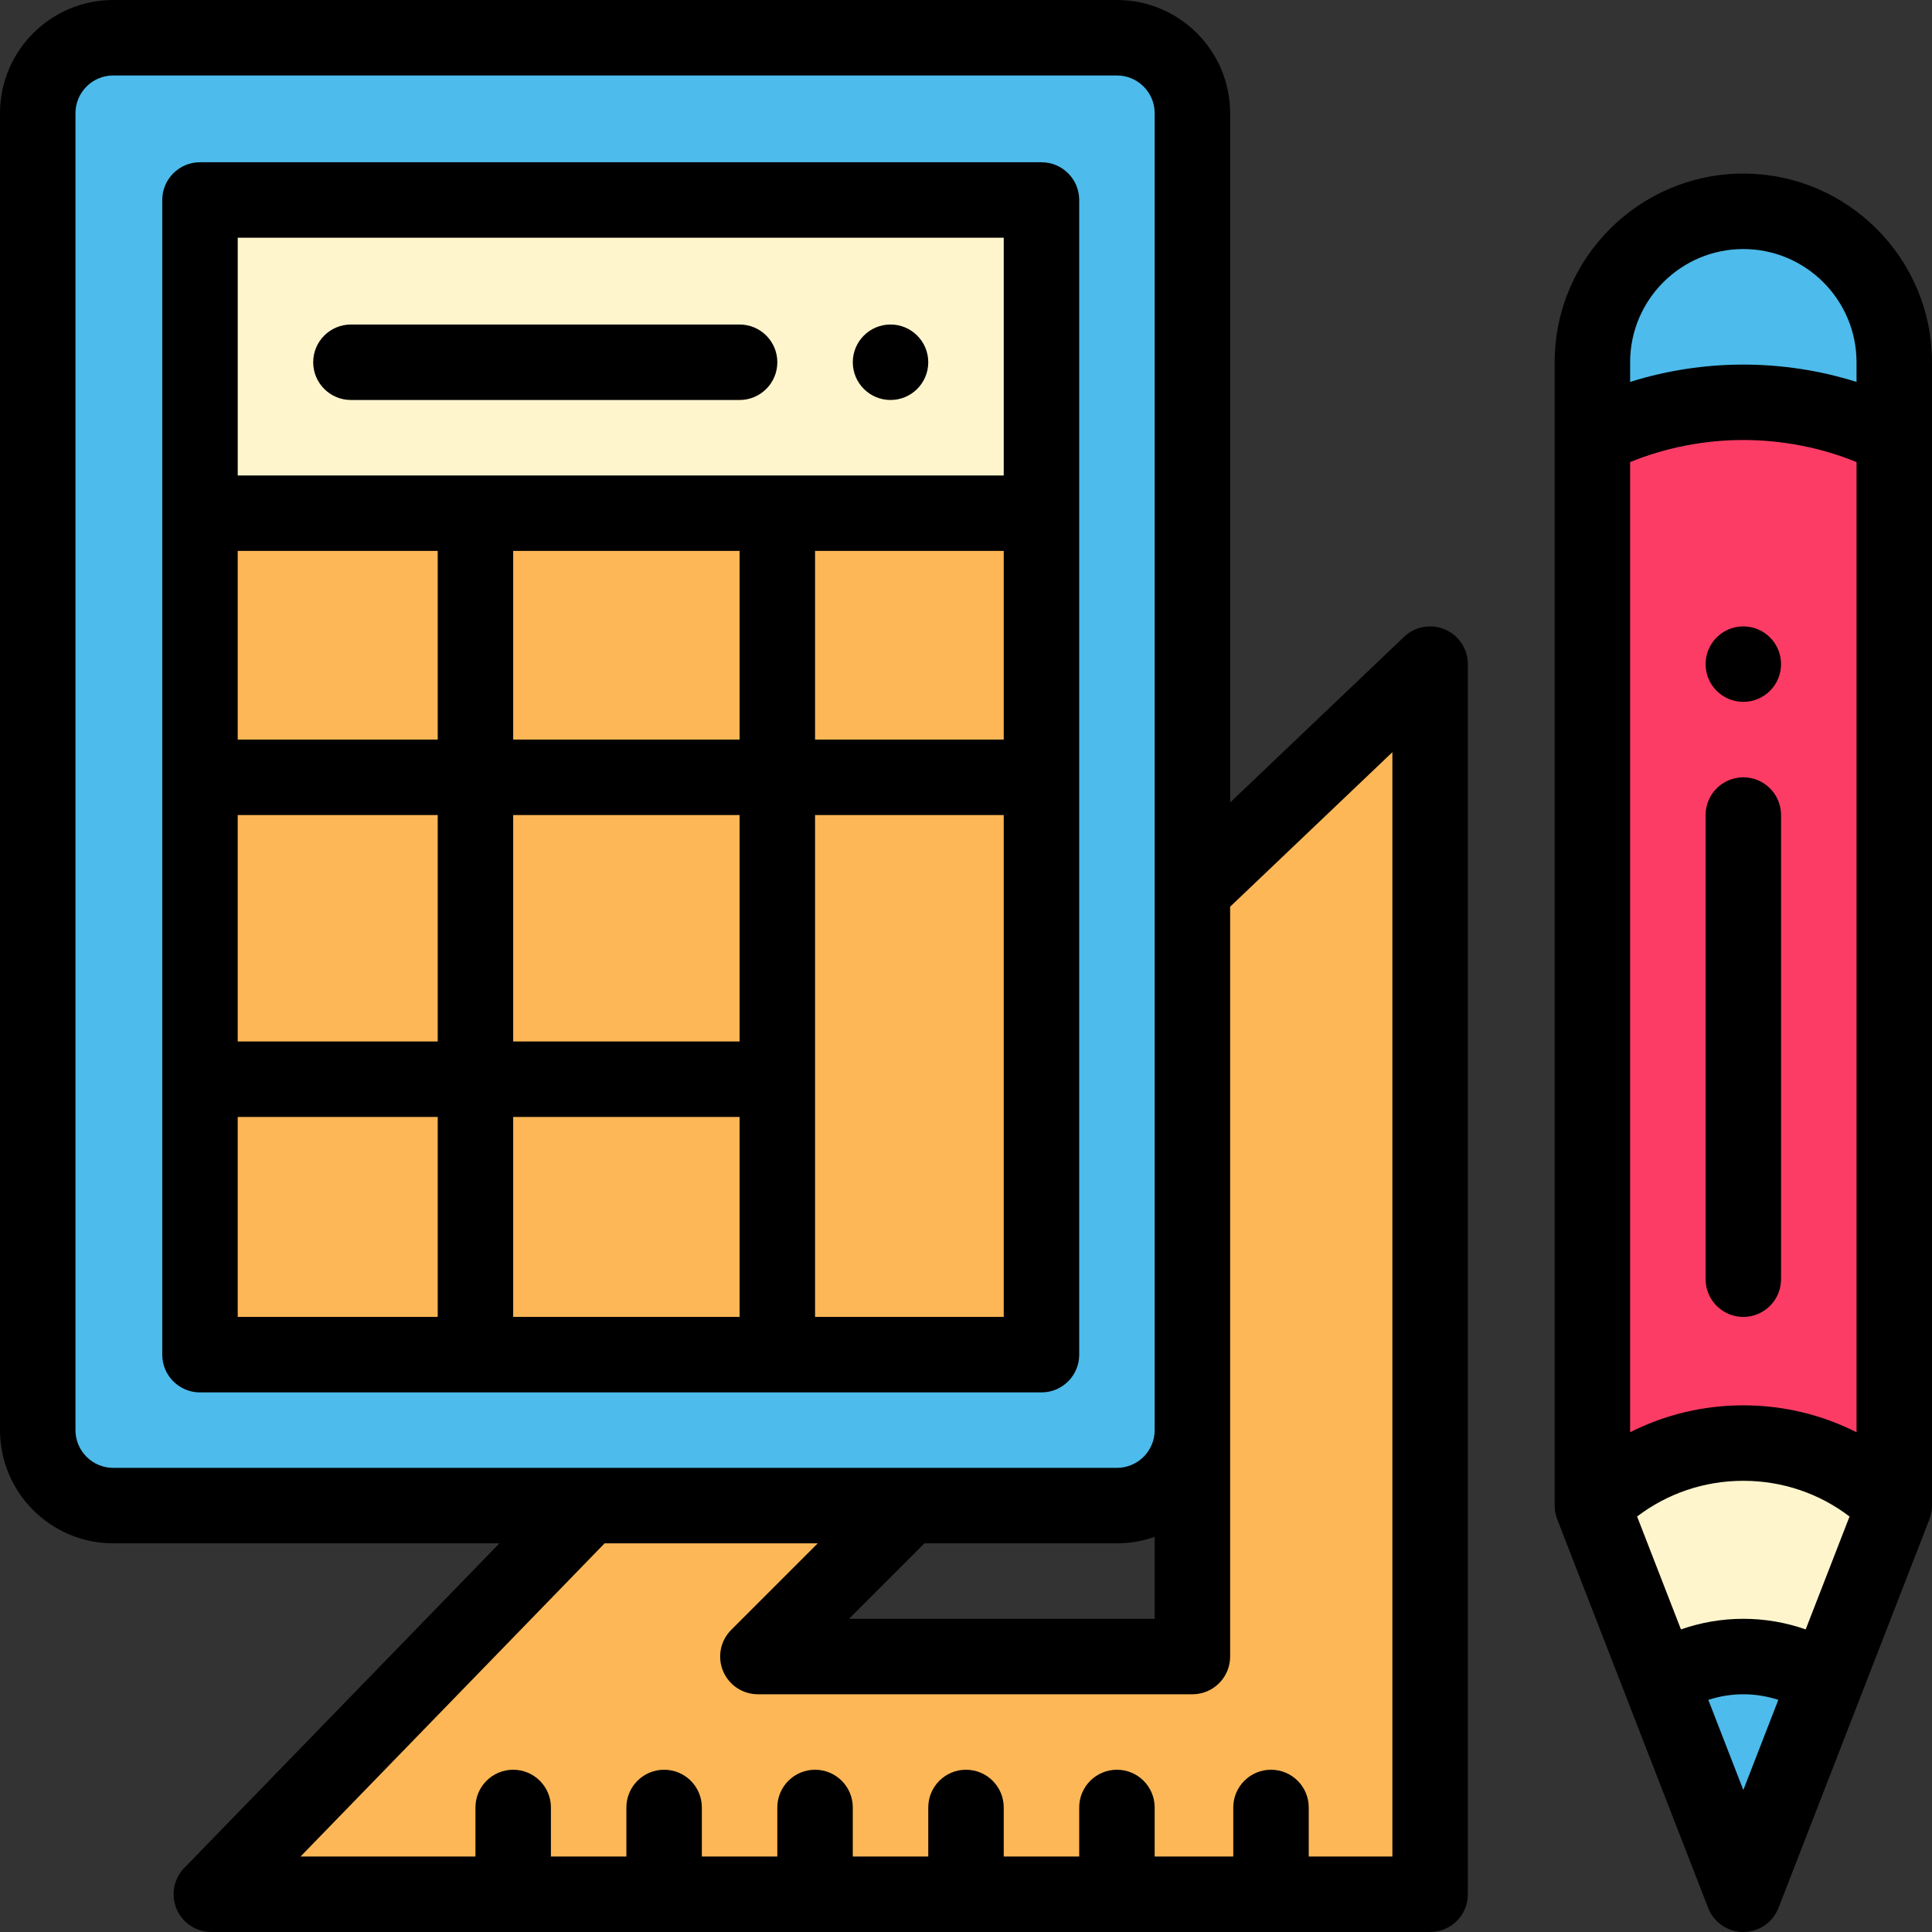
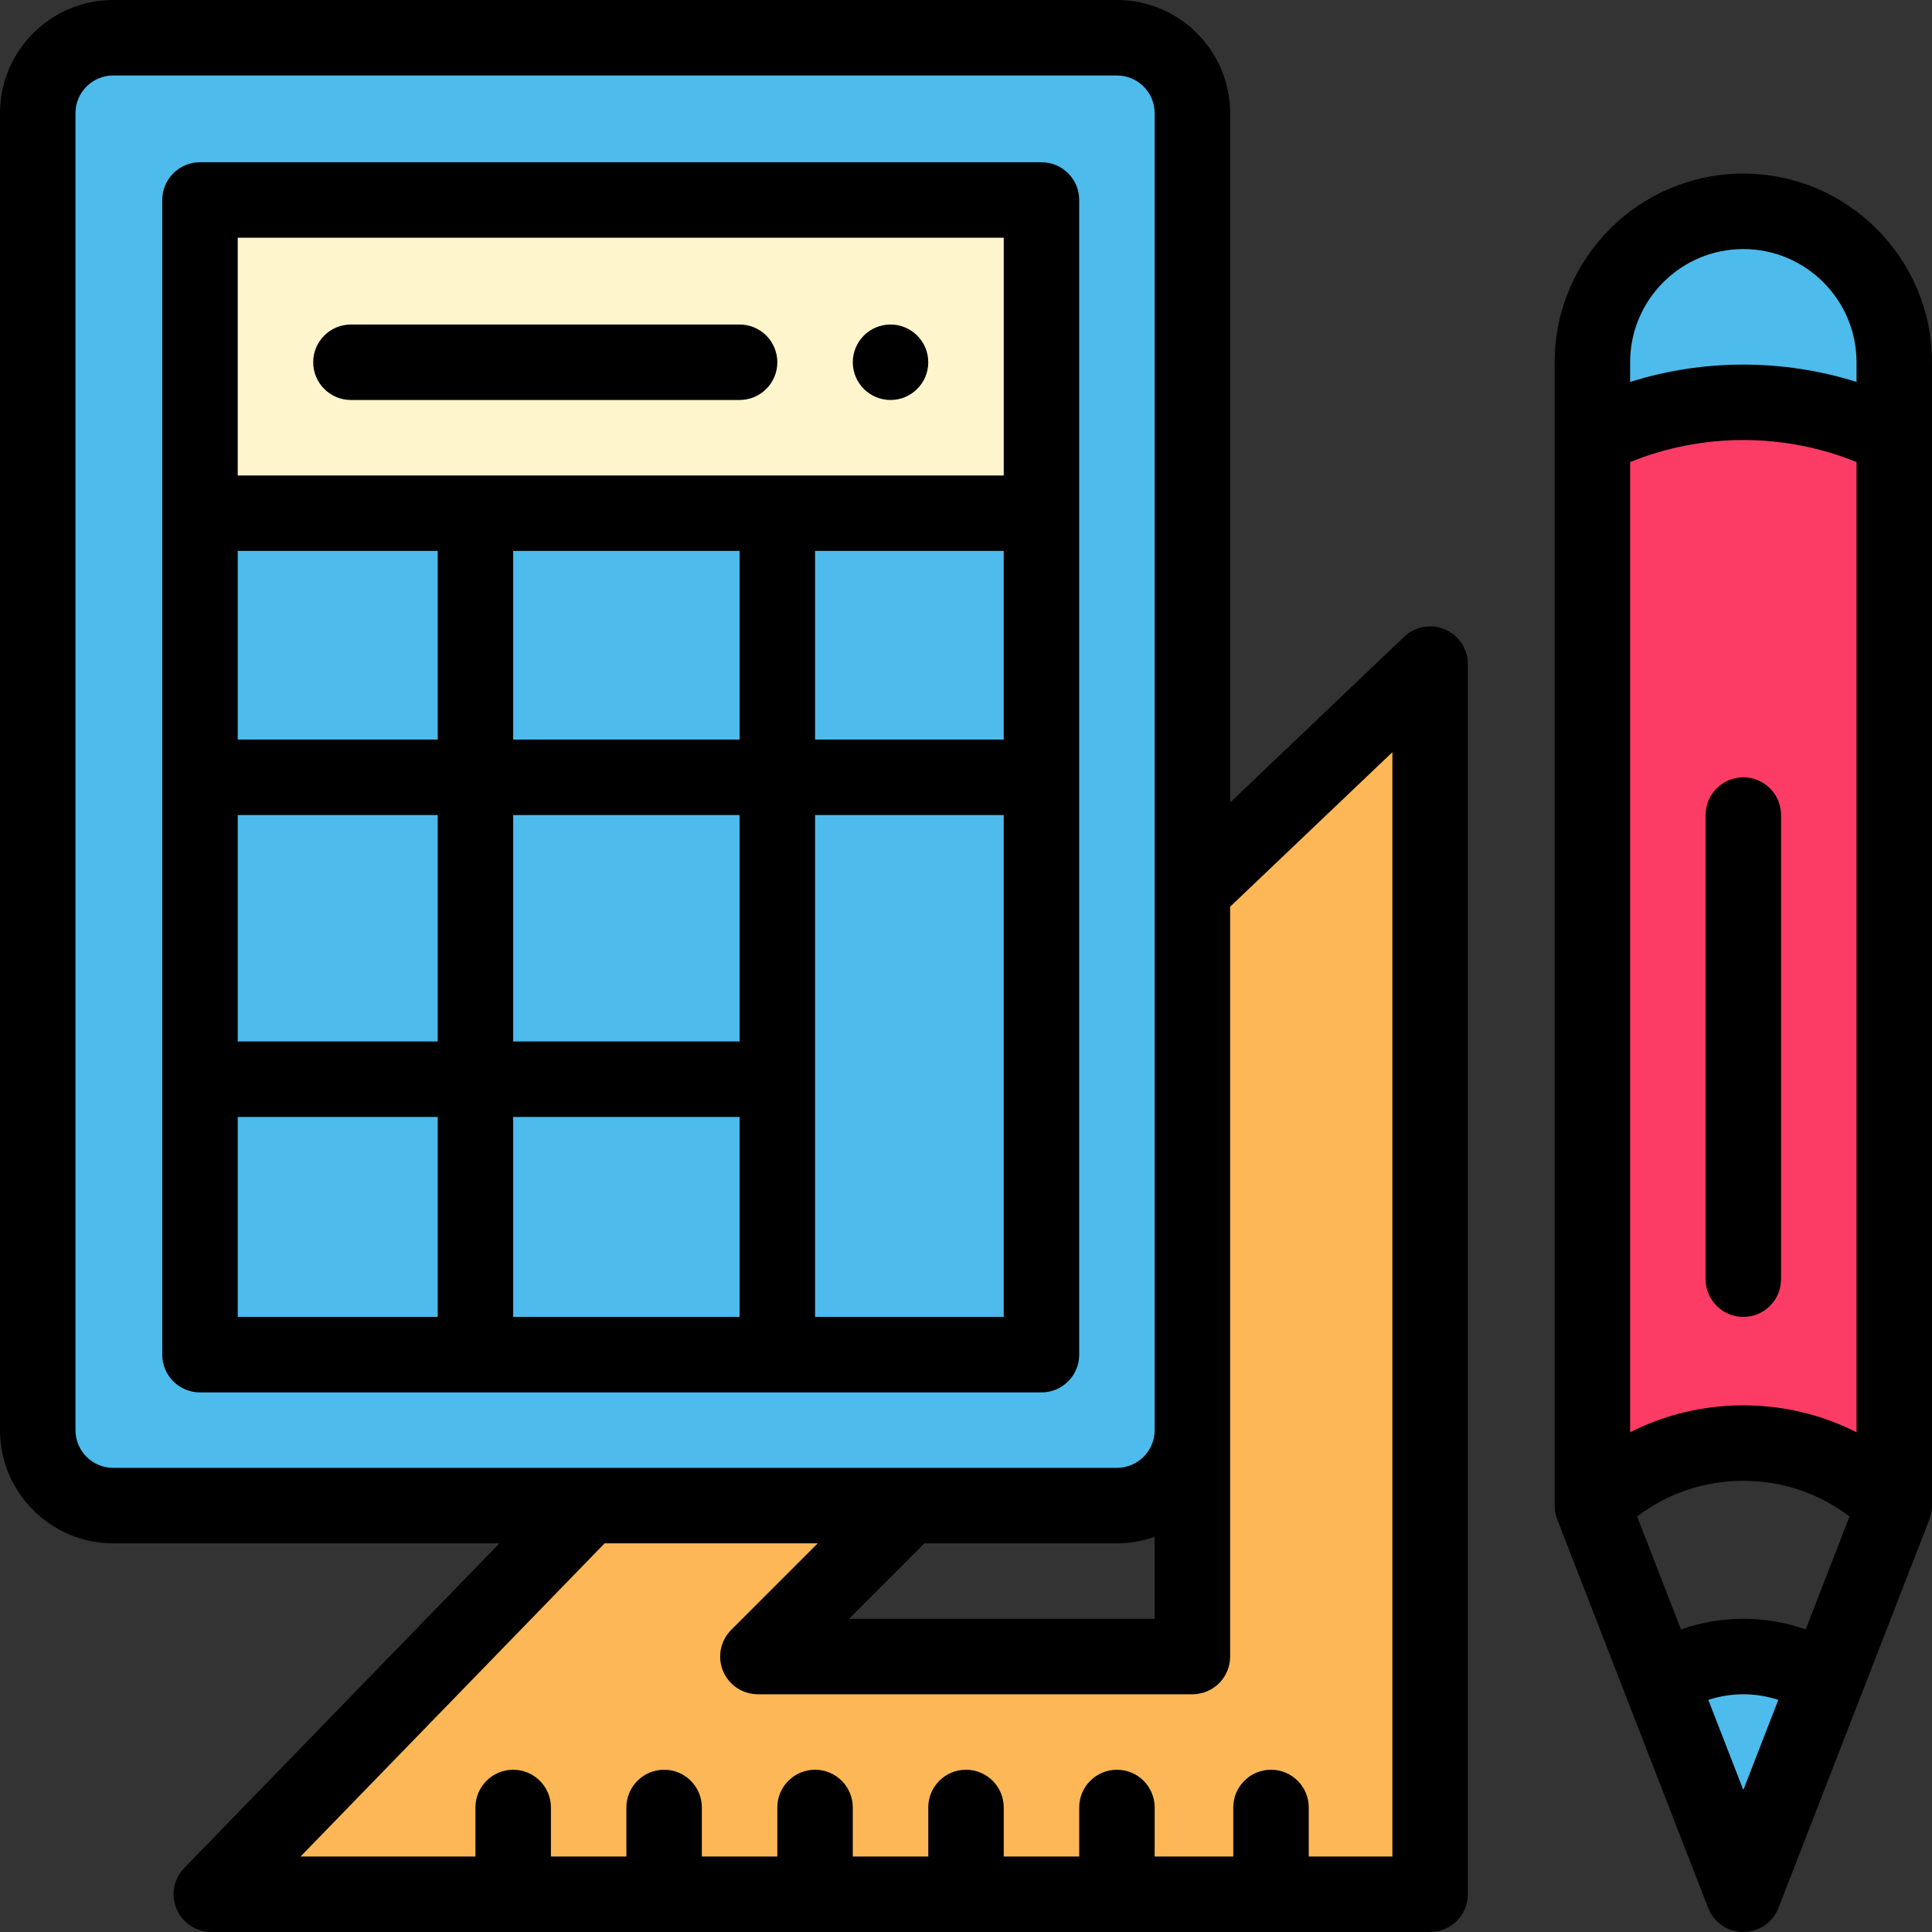
<svg xmlns="http://www.w3.org/2000/svg" version="1.1" id="Capa_1" x="0px" y="0px" viewBox="0 0 512.001 512.001" style="enable-background:new 0 0 512.001 512.001;" xml:space="preserve">
  <rect x="0" y="0" width="512.001" height="512.001" fill="#333333" stroke="none" />
  <path style="fill:#FD3C65;" d="M502,136v263c-11.04-11.04-25.52-16.57-40-16.57s-28.96,5.53-40,16.57V136v-20  c25.18-12.59,54.82-12.59,80,0V136z" />
  <path style="fill:#4DBBEB;" d="M502,96v20c-25.18-12.59-54.82-12.59-80,0V96c0-22.09,17.91-40,40-40S502,73.91,502,96z" />
-   <path style="fill:#FFF5CD;" d="M502,399l-18.04,46.44l-0.46-0.18c-6.21-3.96-13.59-6.26-21.5-6.26s-15.29,2.3-21.5,6.26l-0.46,0.18  L422,399c11.04-11.04,25.52-16.57,40-16.57S490.96,387.96,502,399z" />
  <path style="fill:#4DBBEB;" d="M483.96,445.44L462,502l-21.96-56.56l0.46-0.18c6.21-3.96,13.59-6.26,21.5-6.26s15.29,2.3,21.5,6.26  L483.96,445.44z" />
  <path style="fill:#FEB756;" d="M56,502l100-103h84.85l-40,40H316v-60V236l63-60v326C83.488,502,300.914,502,56,502z" />
  <path style="fill:#4DBBEB;" d="M316,236v143c0,11.05-8.95,20-20,20h-55.15H156H30c-11.05,0-20-8.95-20-20V30c0-11.05,8.95-20,20-20  h266c11.05,0,20,8.95,20,20V236z" />
  <path style="fill:#FFF5CD;" d="M276,53v83h-70h-80H53V53H276z" />
-   <path style="fill:#FEB756;" d="M53,136c0,23.091,0,202.019,0,223c26.037,0,199.962,0,223,0c0-6.66,0-216.365,0-223  C252.909,136,73.981,136,53,136z" />
-   <path d="M462,186c5.52,0,10-4.48,10-10s-4.48-10-10-10s-10,4.48-10,10S456.48,186,462,186z" />
  <path d="M236,106c5.52,0,10-4.48,10-10s-4.48-10-10-10s-10,4.48-10,10S230.48,106,236,106z" />
  <path d="M511.761,401.154c0.092-0.417,0.157-0.844,0.195-1.279c0.009-0.1,0.009-0.199,0.015-0.3  c0.011-0.192,0.029-0.382,0.029-0.576V96c0-27.57-22.43-50-50-50s-50,22.43-50,50v303c0,0.194,0.018,0.384,0.029,0.576  c0.006,0.1,0.006,0.199,0.015,0.3c0.038,0.435,0.103,0.862,0.195,1.279c0.014,0.064,0.034,0.128,0.049,0.192  c0.094,0.391,0.211,0.772,0.35,1.143c0.016,0.043,0.024,0.088,0.04,0.132l40,102.998c1.493,3.847,5.196,6.381,9.322,6.381  s7.829-2.534,9.322-6.381l40-102.998c0.017-0.043,0.024-0.088,0.04-0.132c0.139-0.372,0.256-0.752,0.35-1.143  C511.727,401.282,511.747,401.219,511.761,401.154z M462,429c-5.672,0-11.25,0.962-16.53,2.81l-11.619-29.918  c8.057-6.139,17.848-9.462,28.149-9.462s20.092,3.323,28.149,9.462l-11.622,29.917C473.249,429.962,467.671,429,462,429z   M462,372.43c-10.598,0-20.81,2.478-30,7.129V122.452c19.158-7.79,40.842-7.79,60,0v257.106  C482.81,374.908,472.598,372.43,462,372.43z M462,66c16.542,0,30,13.458,30,30v5.218c-19.476-6.127-40.524-6.127-60,0V96  C432,79.458,445.458,66,462,66z M462,474.371l-9.278-23.889c2.977-0.966,6.1-1.482,9.278-1.482c3.177,0,6.299,0.515,9.276,1.481  L462,474.371z" />
  <path d="M462,206c-5.523,0-10,4.478-10,10v123c0,5.522,4.477,10,10,10s10-4.478,10-10V216C472,210.478,467.523,206,462,206z" />
  <path d="M276,43H53c-5.523,0-10,4.478-10,10v153v80v73c0,5.522,4.477,10,10,10h73h80h70c5.523,0,10-4.478,10-10V53  C286,47.478,281.523,43,276,43z M196,276h-60v-60h60V276z M63,146h53v50H63V146z M63,216h53v60H63V216z M136,196v-50h60v50H136z   M216,146h50v50h-50V146z M266,63v63H63V63H266z M63,296h53v53H63V296z M136,296h60v53h-60V296z M216,349V216h50v133H216z" />
  <path d="M93,106h103c5.523,0,10-4.478,10-10s-4.477-10-10-10H93c-5.523,0-10,4.478-10,10S87.477,106,93,106z" />
  <path d="M382.939,166.809c-3.676-1.575-7.939-0.81-10.835,1.95L326,212.667V30c0-16.542-13.458-30-30-30H30C13.458,0,0,13.458,0,30  v349c0,16.542,13.458,30,30,30h102.354l-83.528,86.034c-2.799,2.883-3.601,7.16-2.036,10.86C48.354,509.596,51.982,512,56,512h323  c5.523,0,10-4.478,10-10V176C389,172,386.616,168.385,382.939,166.809z M244.993,409H296c3.506,0,6.87-0.61,10-1.72V429h-81.008  L244.993,409z M20,379V30c0-5.514,4.486-10,10-10h266c5.514,0,10,4.486,10,10v349c0,5.514-4.486,10-10,10H30  C24.486,389,20,384.514,20,379z M369,492h-22.17v-13c0-5.522-4.477-10-10-10s-10,4.478-10,10v13H306v-13c0-5.522-4.477-10-10-10  s-10,4.478-10,10v13h-20v-13c0-5.522-4.477-10-10-10s-10,4.478-10,10v13h-20v-13c0-5.522-4.477-10-10-10s-10,4.478-10,10v13h-20v-13  c0-5.522-4.477-10-10-10s-10,4.478-10,10v13h-20v-13c0-5.522-4.477-10-10-10s-10,4.478-10,10v13H79.646l80.583-83h56.479  l-22.929,22.929c-2.86,2.86-3.715,7.161-2.167,10.898c1.548,3.736,5.194,6.173,9.239,6.173H316c5.523,0,10-4.478,10-10v-60V240.285  l43-40.952V492z" />
  <g>
</g>
  <g>
</g>
  <g>
</g>
  <g>
</g>
  <g>
</g>
  <g>
</g>
  <g>
</g>
  <g>
</g>
  <g>
</g>
  <g>
</g>
  <g>
</g>
  <g>
</g>
  <g>
</g>
  <g>
</g>
  <g>
</g>
</svg>